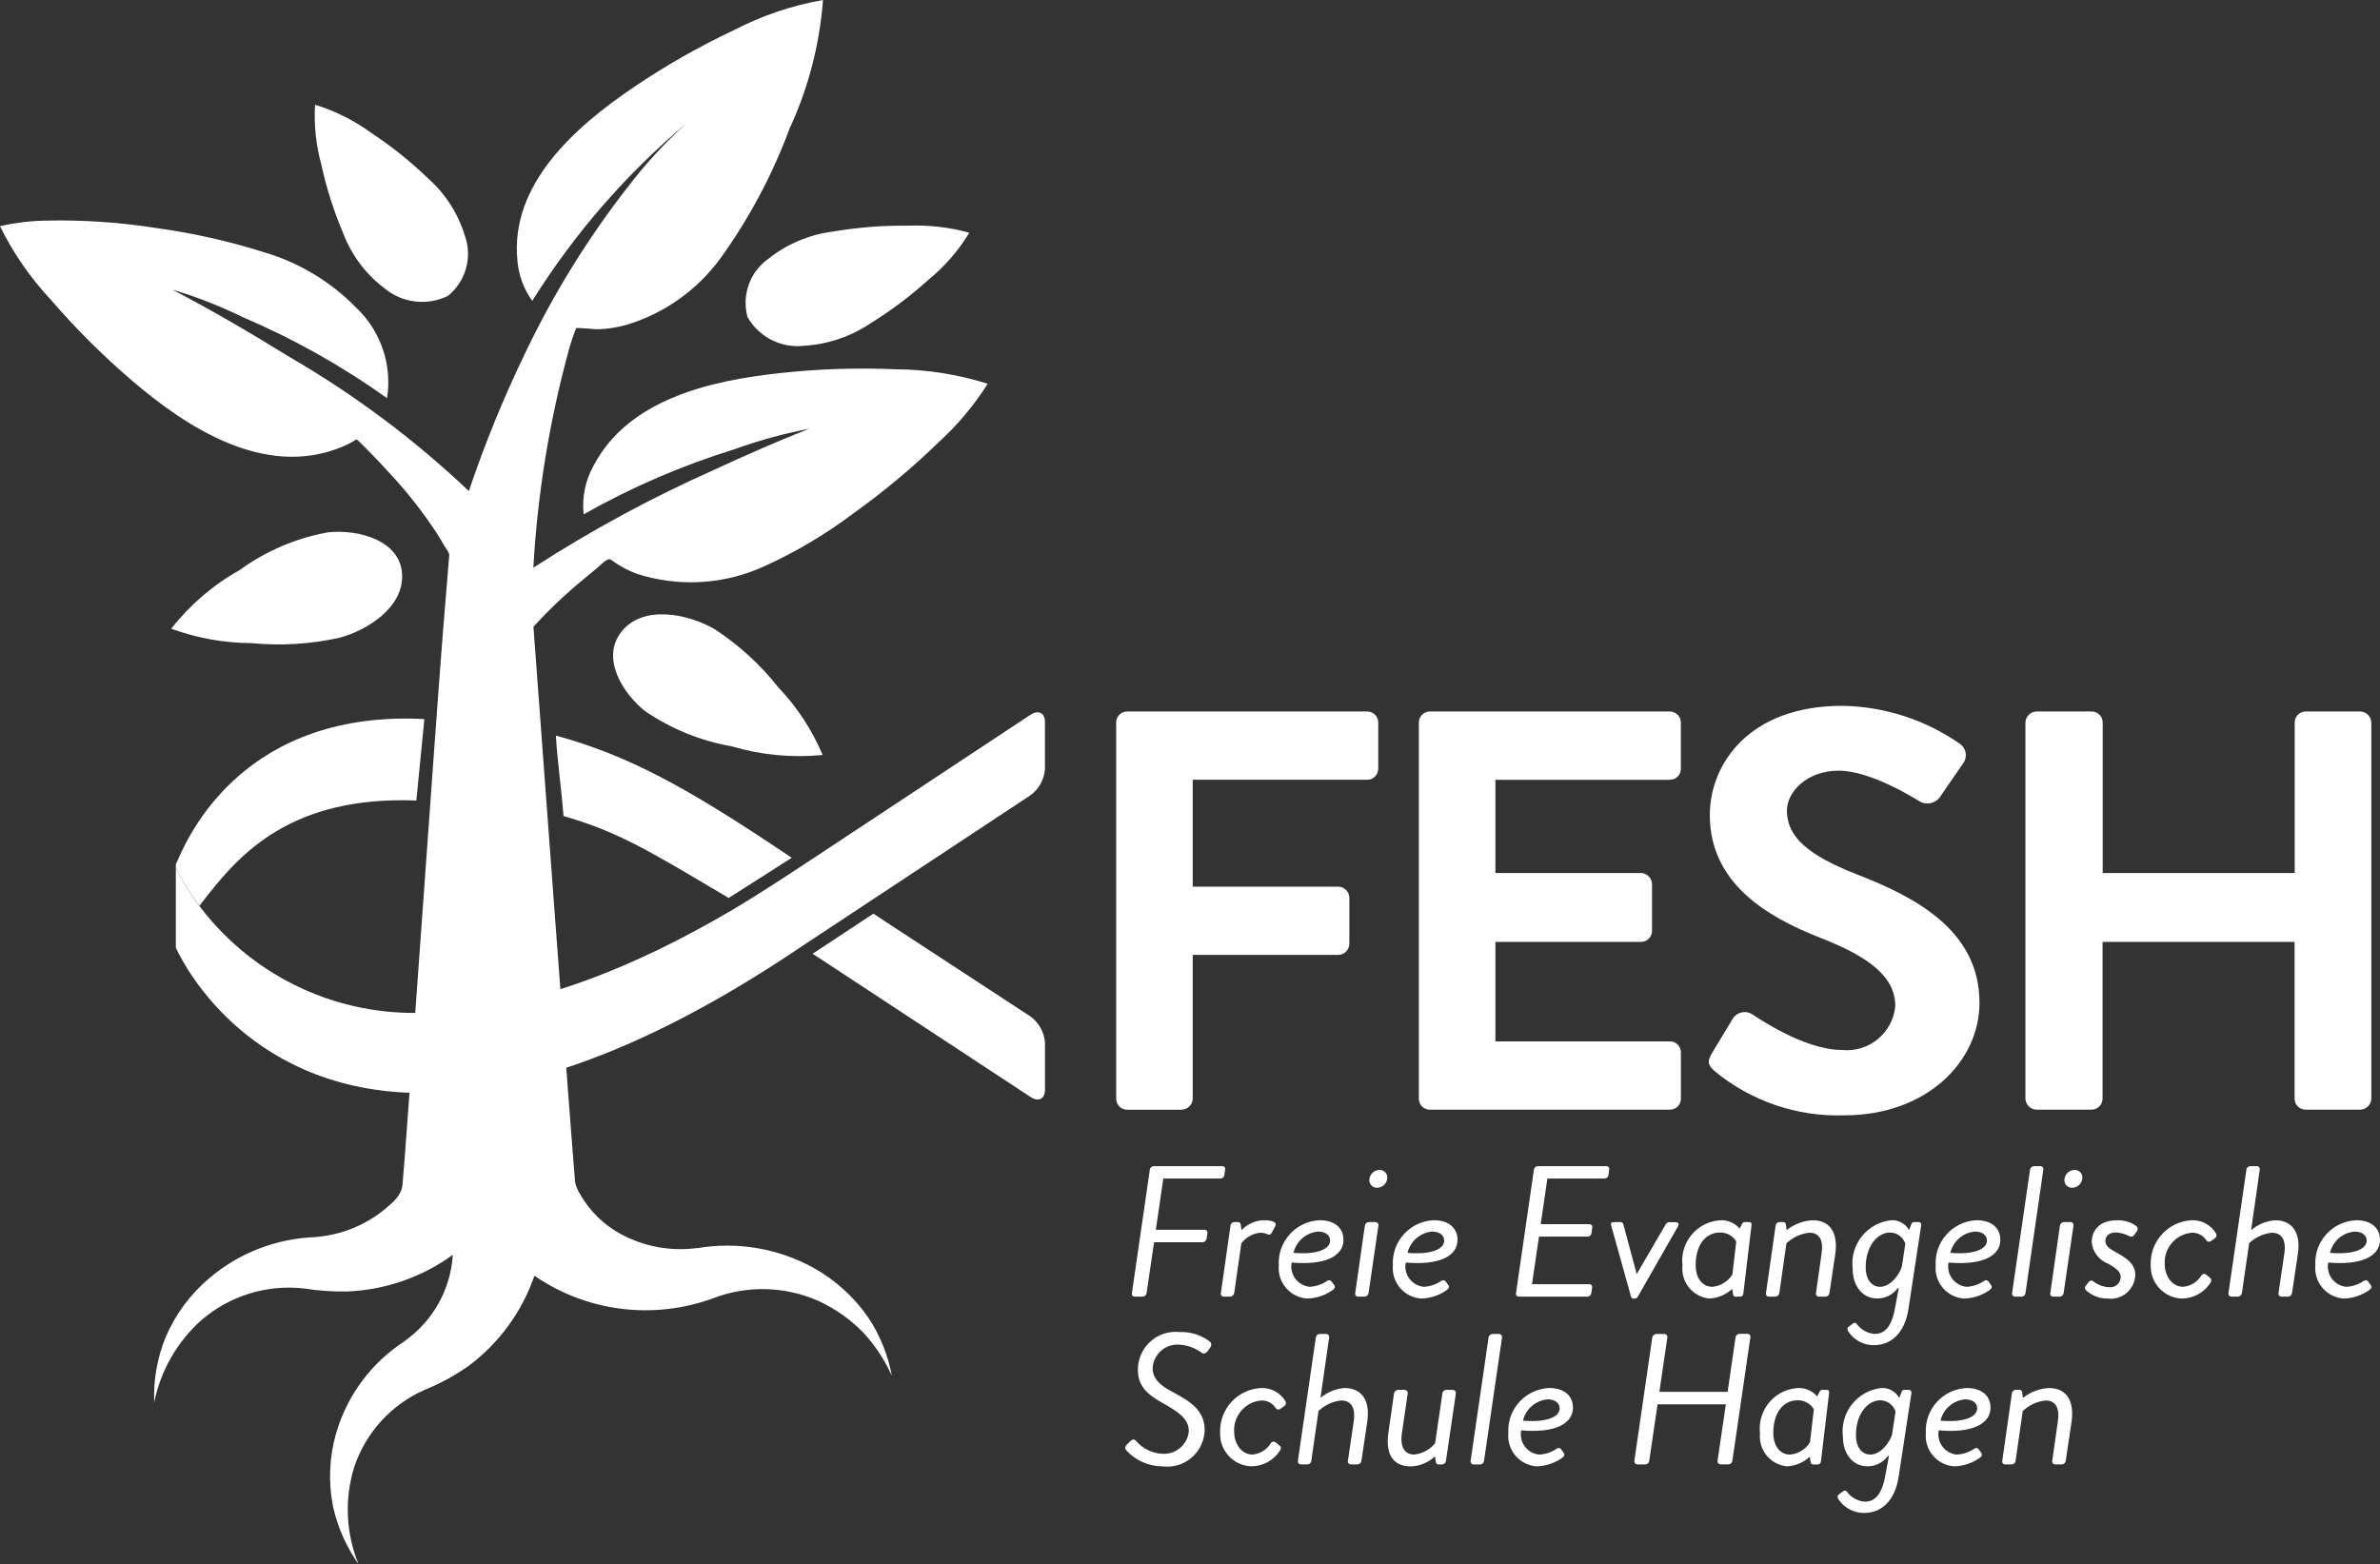
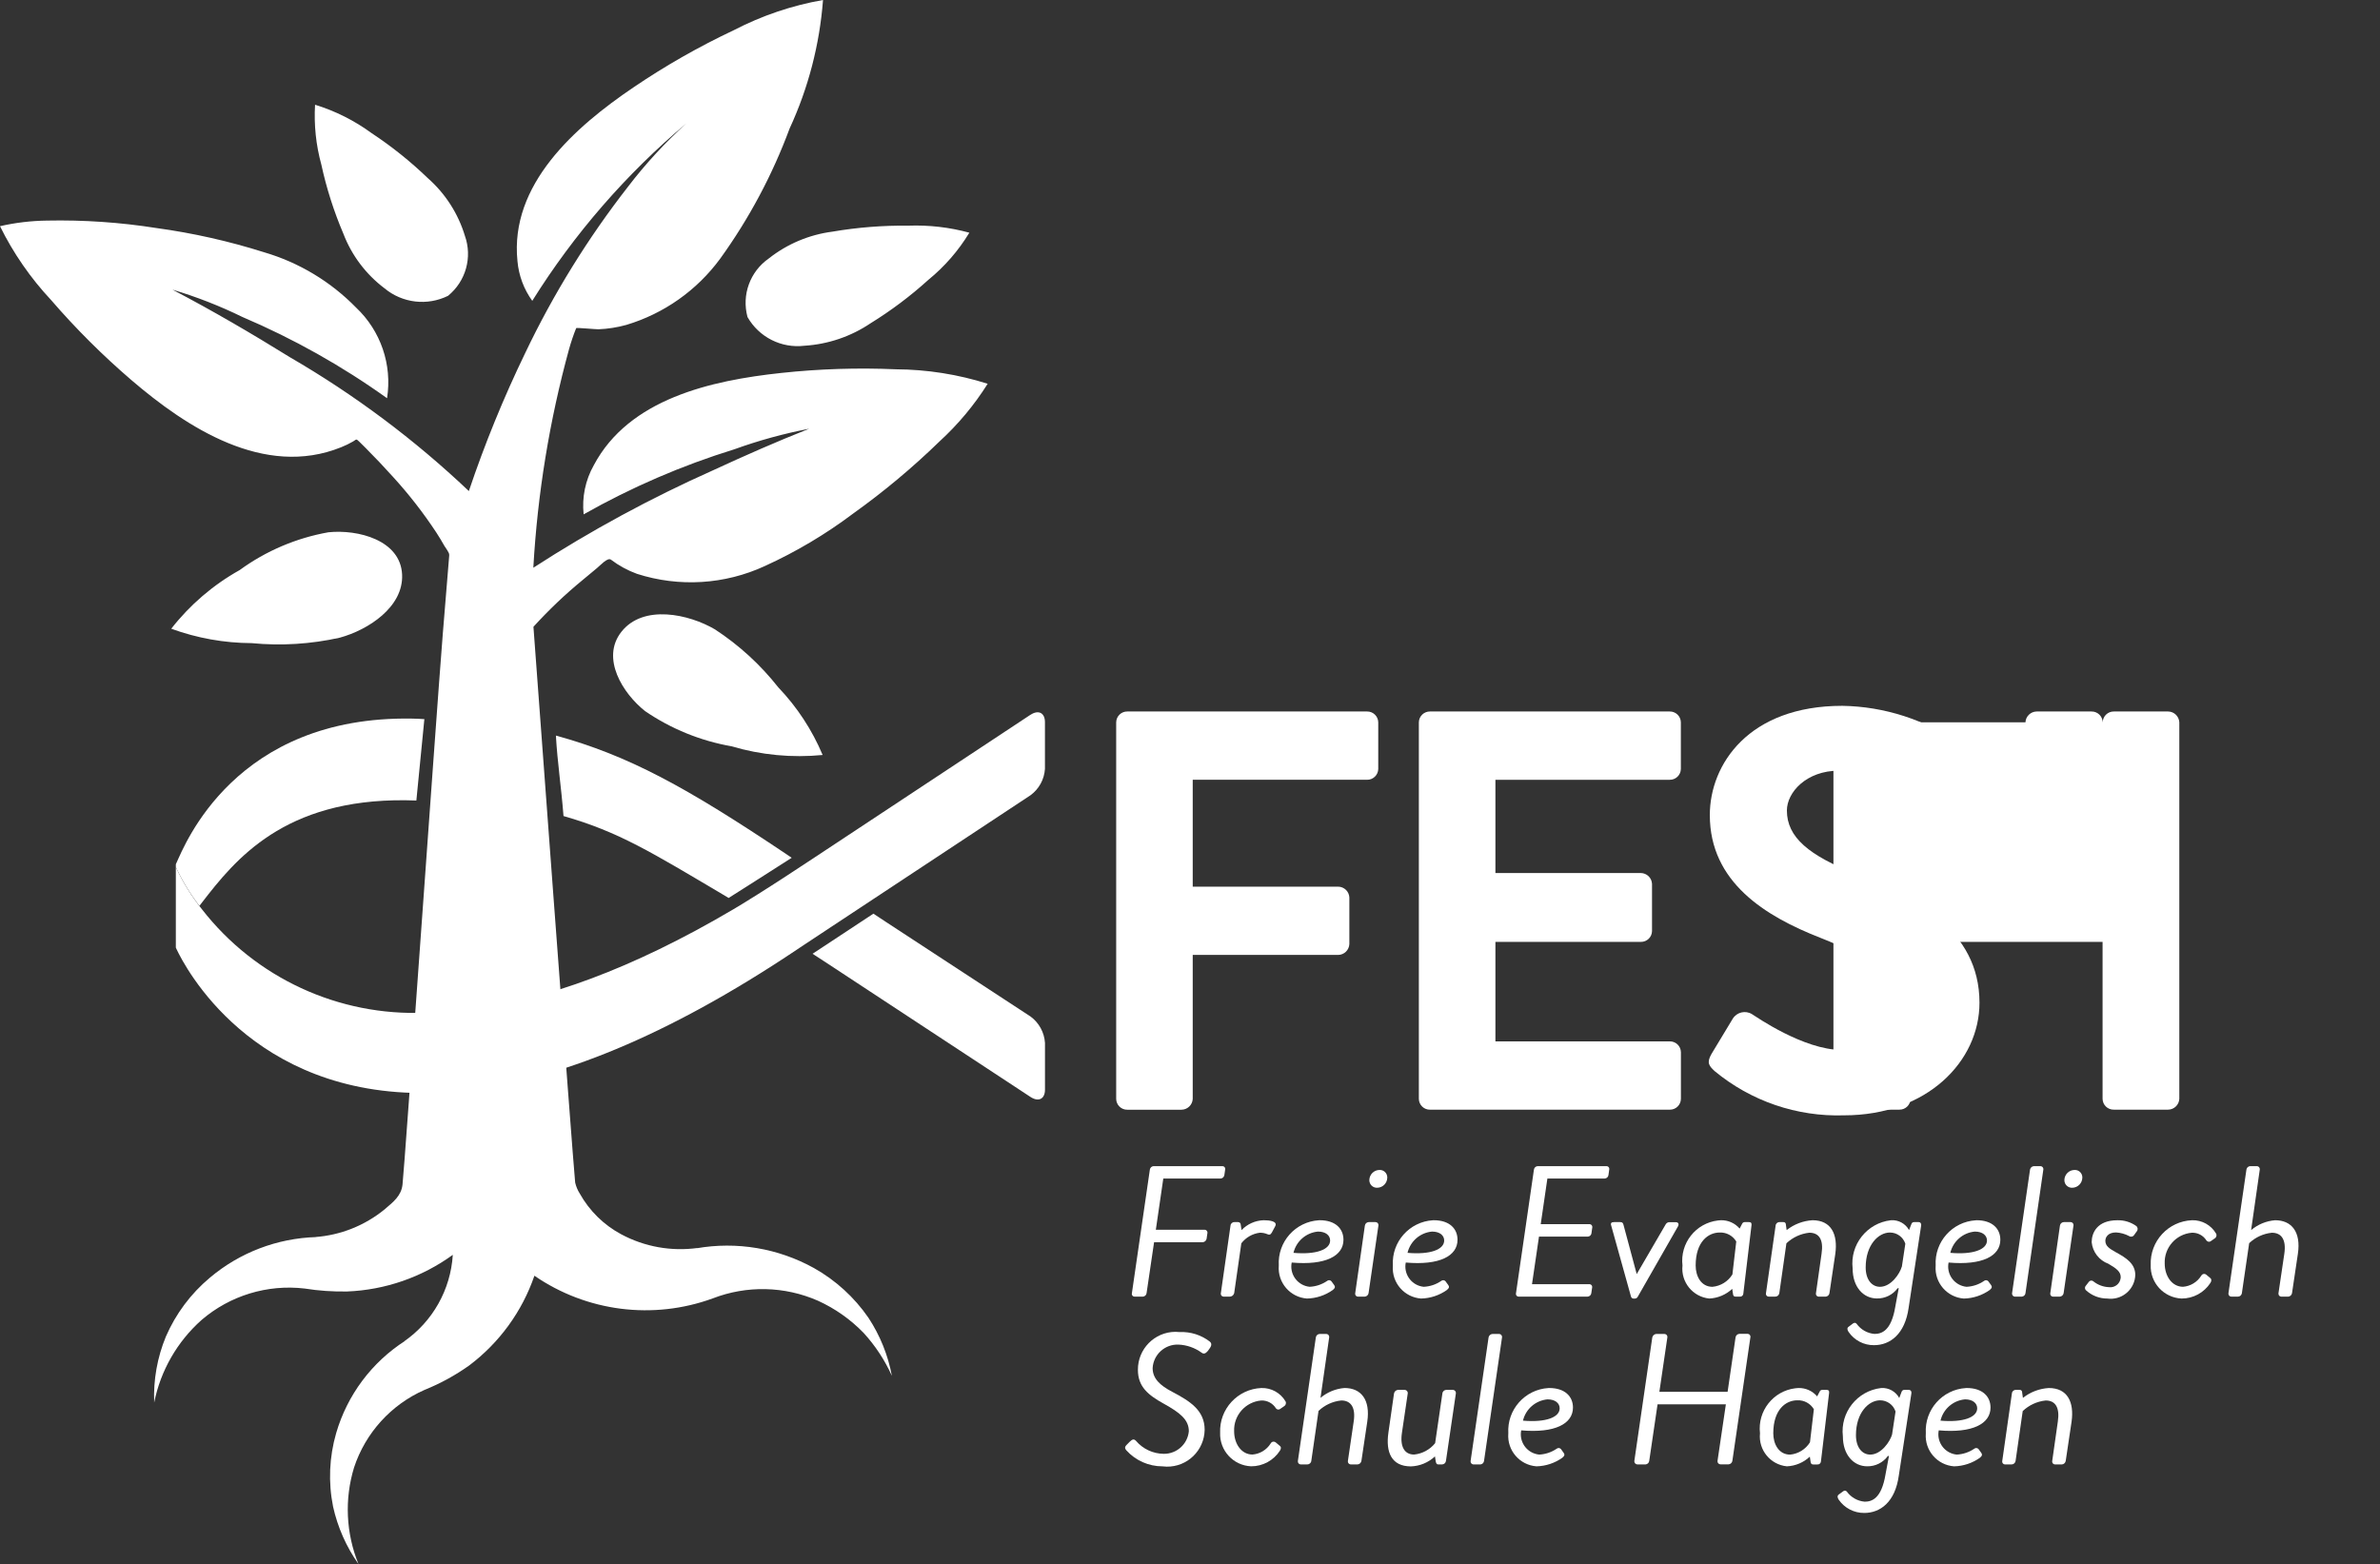
<svg xmlns="http://www.w3.org/2000/svg" id="Ebene_2" viewBox="0 0 1738 1142.27">
  <rect x="0" y="0" width="1738" height="1142.27" fill="#333333" stroke="none" />
  <defs>
    <style> .cls-1 { fill: #fff; } </style>
  </defs>
  <g id="Ebene_2-2" data-name="Ebene_2">
    <g id="Ebene_1-2">
      <g id="Gruppe_39">
        <g id="Gruppe_1">
          <path id="Pfad_1" class="cls-1" d="M815.1,527.53c.06-4.43,3.69-7.97,8.12-7.92h175.07c4.44-.07,8.11,3.47,8.18,7.91h0v34.07c-.09,4.43-3.75,7.96-8.18,7.89h-127.3v78.06h106.22c4.38.06,7.96,3.52,8.16,7.9v34.07c-.22,4.37-3.79,7.82-8.16,7.89h-106.22v105.16c-.22,4.37-3.8,7.82-8.18,7.89h-39.57c-4.42.08-8.07-3.44-8.15-7.86v-275.06h.01Z" />
        </g>
        <g id="Gruppe_2">
          <path id="Pfad_2" class="cls-1" d="M1036.12,527.53c.07-4.44,3.73-7.99,8.18-7.92h175.03c4.43-.05,8.06,3.49,8.12,7.92v34.07c-.07,4.43-3.72,7.96-8.15,7.89h-127.27v68.1h106.21c4.37.08,7.93,3.52,8.15,7.89v34.5c-.07,4.43-3.72,7.97-8.15,7.9h-106.21v72.66h127.3c4.44-.07,8.09,3.46,8.16,7.9v34.09c-.06,4.42-3.7,7.95-8.12,7.89h-175.06c-4.43.1-8.1-3.41-8.19-7.84v-275.05h0Z" />
        </g>
        <g id="Gruppe_3">
          <path id="Pfad_3" class="cls-1" d="M1249.82,769.7l15.54-25.75c2.99-4.79,9.29-6.26,14.08-3.27.18.11.35.23.52.35,2.16,1.24,37.04,25.76,64.96,25.76,19.49,2.08,36.98-12.02,39.06-31.51.02-.16.03-.32.05-.49,0-21.16-18.48-35.72-54.59-49.85-40.44-15.79-80.84-40.7-80.84-89.7,0-36.97,28.36-79.77,96.74-79.77,30.8.49,60.74,10.18,85.99,27.82,4.4,3.13,5.55,9.18,2.59,13.7l-16.34,23.72c-2.91,5.4-9.52,7.58-15.07,4.98-3.43-2.07-36.12-22.86-59.73-22.86s-37.89,15.79-37.89,29.09c0,19.51,15.9,32.8,50.78,46.52,41.65,16.18,89.85,40.28,89.85,93.87,0,42.78-38.25,82.23-98.88,82.23-34.43,1.13-68.09-10.39-94.61-32.38-3.86-3.73-6.01-5.83-2.21-12.46" />
        </g>
        <g id="Gruppe_4">
-           <path id="Pfad_4" class="cls-1" d="M1479.09,527.53c.21-4.38,3.79-7.84,8.18-7.92h40.02c4.45-.08,8.13,3.46,8.21,7.91h0v110.06h140.21v-110.05c.07-4.44,3.73-7.99,8.18-7.92h39.59c4.39.06,7.97,3.53,8.18,7.92v274.98c-.21,4.38-3.79,7.84-8.18,7.89h-39.67c-4.44.09-8.1-3.43-8.19-7.87v-114.67h-140.23v114.65c-.08,4.44-3.74,7.97-8.18,7.89h-39.95c-4.38-.06-7.96-3.51-8.18-7.89v-274.98h.01Z" />
+           <path id="Pfad_4" class="cls-1" d="M1479.09,527.53c.21-4.38,3.79-7.84,8.18-7.92h40.02c4.45-.08,8.13,3.46,8.21,7.91h0v110.06v-110.05c.07-4.44,3.73-7.99,8.18-7.92h39.59c4.39.06,7.97,3.53,8.18,7.92v274.98c-.21,4.38-3.79,7.84-8.18,7.89h-39.67c-4.44.09-8.1-3.43-8.19-7.87v-114.67h-140.23v114.65c-.08,4.44-3.74,7.97-8.18,7.89h-39.95c-4.38-.06-7.96-3.51-8.18-7.89v-274.98h.01Z" />
        </g>
        <g id="Gruppe_5">
          <path id="Pfad_5" class="cls-1" d="M839.69,854.16c.19-1.36,1.3-2.41,2.67-2.51h50.34c1.12,0,2.03.91,2.03,2.03,0,.16-.02.32-.06.48l-.57,3.94c-.16,1.44-1.35,2.55-2.8,2.6h-41.8l-5.45,37.39h35.67c1.16.03,2.08,1,2.04,2.16,0,.14-.02.28-.06.42l-.57,3.96c-.24,1.41-1.41,2.48-2.83,2.59h-35.53l-5.48,37.17c-.17,1.4-1.3,2.47-2.7,2.57h-6.03c-1.11.03-2.04-.85-2.06-1.97,0-.2.02-.41.08-.6l13.11-90.23h0Z" />
        </g>
        <g id="Gruppe_6">
          <path id="Pfad_6" class="cls-1" d="M898.58,895.08c.11-1.47,1.36-2.6,2.83-2.56h2.79c1.03.02,1.86.87,1.84,1.9v.02l.6,3.91c4.24-4.43,10.05-7.02,16.18-7.2,4.12,0,10.46.67,8.35,4.48l-2.4,4.5c-.99,1.78-1.97,1.78-3.26,1.21-1.74-.74-3.62-1.1-5.51-1.07-5.36.67-10.23,3.46-13.52,7.74l-5.21,36.37c-.35,1.44-1.6,2.48-3.08,2.57h-4.67c-1.15-.03-2.07-.98-2.04-2.13,0-.15.02-.29.06-.44l7.04-49.3h0Z" />
        </g>
        <g id="Gruppe_7">
          <path id="Pfad_7" class="cls-1" d="M963.73,891.15c11.41,0,17.34,6.12,17.34,14.28,0,11.84-13.14,18.8-37.8,16.62-1.62,8.04,3.59,15.87,11.63,17.49.5.1,1.01.18,1.51.22,4.53-.22,8.91-1.69,12.66-4.24.93-.83,2.36-.75,3.2.19.13.15.25.32.34.5l1.69,2.31c.73,1.1.85,2.04-.99,3.55-5.52,3.94-12.1,6.13-18.88,6.27-12.27-.89-21.49-11.56-20.6-23.83.01-.1.01-.19.02-.29-1.04-17.21,12.07-32.01,29.29-33.05.2,0,.4-.01.59-.02M971.33,905.97c0-3.65-3.1-6.53-8.85-6.53-8.69.79-15.9,7.04-17.92,15.53,16.62,1.46,26.77-2.42,26.77-9" />
        </g>
        <g id="Gruppe_8">
          <path id="Pfad_8" class="cls-1" d="M996.7,895.08c.18-1.43,1.38-2.52,2.82-2.56h5.07c1.18.06,2.1,1.07,2.04,2.25-.01.1-.02.2-.04.31l-7.19,49.31c-.22,1.41-1.39,2.48-2.82,2.57h-4.94c-1.15-.03-2.07-.98-2.04-2.13,0-.15.02-.29.06-.44l7.04-49.31ZM999.96,861.73c.12-4.05,3.42-7.27,7.46-7.3,3.01-.11,5.53,2.24,5.64,5.25.01.15,0,.31,0,.46-.1,4.05-3.4,7.28-7.45,7.3-3.04.08-5.57-2.32-5.65-5.36v-.22" />
        </g>
        <g id="Gruppe_9">
          <path id="Pfad_9" class="cls-1" d="M1047.02,891.15c11.41,0,17.34,6.12,17.34,14.28,0,11.84-13.14,18.8-37.8,16.62-1.61,8.05,3.61,15.89,11.66,17.5.49.1.99.17,1.48.22,4.54-.22,8.92-1.68,12.68-4.24.94-.83,2.38-.75,3.22.19.13.15.24.31.33.49l1.69,2.31c.72,1.1.83,2.04-.98,3.55-5.53,3.94-12.12,6.12-18.91,6.27-12.27-.89-21.49-11.56-20.6-23.83.01-.1.01-.19.02-.29-1.05-17.21,12.05-32,29.26-33.05.21,0,.41-.01.61-.02M1054.62,905.97c0-3.65-3.1-6.53-8.87-6.53-8.68.79-15.89,7.04-17.91,15.53,16.63,1.46,26.78-2.42,26.78-9" />
        </g>
        <g id="Gruppe_10">
          <path id="Pfad_10" class="cls-1" d="M1120.16,854.16c.19-1.36,1.3-2.41,2.67-2.51h50.36c1.11.01,2.01.91,2,2.03,0,.16-.02.33-.06.49l-.54,3.94c-.16,1.44-1.35,2.55-2.8,2.6h-41.81l-4.86,33.3h35.65c1.14.02,2.04.96,2.03,2.09,0,.17-.03.33-.07.49l-.54,3.94c-.11,1.41-1.26,2.52-2.67,2.59h-35.67l-5.1,34.73h41.9c1.13-.01,2.05.9,2.06,2.03,0,.19-.02.39-.08.57l-.57,3.94c-.17,1.44-1.38,2.54-2.83,2.57h-50.21c-1.11.01-2.02-.88-2.03-2,0-.19.02-.39.08-.57l13.09-90.23h0Z" />
        </g>
        <g id="Gruppe_11">
          <path id="Pfad_11" class="cls-1" d="M1176.54,894.87c-.55-1.68.29-2.35,2.13-2.35h4.64c1.46,0,1.97.8,2.26,2.03l9.61,35.8h.12l21.15-36.32c.62-1,1.75-1.56,2.92-1.46h4.24c1.99,0,2.69,1.34,1.71,3.13l-29.31,51.28c-.41.88-1.31,1.42-2.28,1.39h-.67c-.91.07-1.75-.51-2-1.39l-14.52-52.11h0Z" />
        </g>
        <g id="Gruppe_12">
          <path id="Pfad_12" class="cls-1" d="M1273.04,944.95c-.16,1.26-1.31,2.16-2.58,2h-3.13c-1.24,0-1.68-.8-1.81-2l-.56-3.68c-4.57,4.27-10.5,6.78-16.75,7.07-12.04-1.22-20.8-11.97-19.58-24.01,0-.03.01-.07.01-.1-1.94-16.23,9.63-30.96,25.86-32.9.73-.09,1.45-.15,2.18-.18,5.25-.12,10.28,2.12,13.7,6.1l1.83-3.55c.33-.74,1.08-1.21,1.9-1.18h3.1c1.53,0,1.97.67,1.84,2.16l-6.01,50.27h0ZM1267.91,906.69c-2.52-4.25-7.18-6.77-12.12-6.56-8.32,0-17.53,6.67-17.53,24.11,0,7.77,3.94,15.54,12.27,15.54,6-.56,11.39-3.9,14.56-9.03l2.82-24.06h0Z" />
        </g>
        <g id="Gruppe_13">
          <path id="Pfad_13" class="cls-1" d="M1296.65,895.08c.11-1.47,1.36-2.6,2.83-2.56h2.79c.89-.12,1.7.5,1.83,1.39.01.08.02.16.01.23l.58,4.21c5.42-4.27,12.01-6.78,18.9-7.2,13.73,0,18.59,10.35,16.65,24.51l-4.28,28.73c-.2,1.41-1.37,2.48-2.79,2.57h-5.08c-1.15-.02-2.05-.97-2.03-2.12,0-.15.02-.31.06-.46l4.07-28.73c1.58-10.35-1.8-15.38-8.94-15.38-6.27.68-12.15,3.4-16.72,7.74l-5.18,36.37c-.21,1.46-1.45,2.55-2.92,2.57h-4.86c-1.14-.02-2.04-.96-2.02-2.1,0-.16.02-.32.06-.47l7.04-49.3h0Z" />
        </g>
        <g id="Gruppe_14">
          <path id="Pfad_14" class="cls-1" d="M1380.95,891.15c5.41-.35,10.53,2.46,13.14,7.2l1.8-4.63c.32-.79,1.12-1.27,1.97-1.2h3.37c1.14,0,1.97,1.08,1.69,2.57l-9.14,60.04c-2.69,19.26-13.55,27.27-25.24,27.27-7.43.1-14.42-3.54-18.61-9.68-.49-.63-.79-1.38-.85-2.18-.03-.51.17-1.01.55-1.34l3.08-2.32c.47-.44,1.07-.73,1.71-.83.59.04,1.13.35,1.46.83,3.05,4.21,7.78,6.87,12.95,7.3,5.1,0,12.3-2.03,15.23-19.99l2.48-13.38h-.79c-3.53,4.79-9.15,7.58-15.1,7.48-9.87,0-17.76-8.32-17.76-21.91-2.02-17.43,10.47-33.19,27.9-35.21.08-.01.12-.02.16-.02M1388.84,925.08l2.53-16.77c-1.58-4.87-6.12-8.18-11.25-8.18-8.34,0-17.7,8.97-17.7,25.49,0,9.1,4.64,14.15,10.43,14.15,8.21,0,14.6-9.81,15.93-14.69" />
        </g>
        <g id="Gruppe_15">
          <path id="Pfad_15" class="cls-1" d="M1443.41,891.15c11.41,0,17.34,6.12,17.34,14.28,0,11.84-13.14,18.8-37.8,16.62-1.63,8.03,3.57,15.86,11.6,17.49.51.1,1.03.18,1.54.23,4.54-.22,8.93-1.68,12.69-4.24.93-.83,2.35-.75,3.18.18.14.15.25.33.34.51l1.71,2.31c.7,1.1.83,2.04-.99,3.55-5.53,3.94-12.11,6.12-18.9,6.27-12.28-.89-21.51-11.57-20.61-23.84.01-.09.01-.18.02-.27-1.03-17.22,12.09-32.02,29.32-33.05.18-.02.37-.03.56-.04M1451,905.97c0-3.65-3.1-6.53-8.87-6.53-8.69.79-15.89,7.04-17.91,15.53,16.64,1.46,26.78-2.42,26.78-9" />
        </g>
        <g id="Gruppe_16">
          <path id="Pfad_16" class="cls-1" d="M1482.44,854.16c.26-1.38,1.41-2.41,2.8-2.51h4.95c1.19.1,2.08,1.14,1.98,2.33-.01.06-.01.12-.02.18l-13.04,90.23c-.16,1.39-1.29,2.47-2.69,2.57h-5.14c-1.2-.11-2.09-1.18-1.98-2.38.01-.06.01-.13.03-.19l13.11-90.23Z" />
        </g>
        <g id="Gruppe_17">
          <path id="Pfad_17" class="cls-1" d="M1504.28,895.08c.18-1.44,1.39-2.52,2.83-2.56h5.08c1.19.08,2.09,1.12,2,2.31-.01.08-.02.17-.03.25l-7.19,49.31c-.23,1.4-1.39,2.47-2.8,2.57h-4.95c-1.15-.03-2.07-.98-2.04-2.13,0-.15.02-.29.06-.44l7.04-49.31ZM1507.52,861.73c.12-4.05,3.42-7.28,7.48-7.3,2.99-.12,5.51,2.21,5.63,5.2.01.17.01.34,0,.51-.1,4.05-3.4,7.28-7.45,7.3-3.04.08-5.57-2.32-5.65-5.36v-.22" />
        </g>
        <g id="Gruppe_18">
          <path id="Pfad_18" class="cls-1" d="M1522.91,939.35l2.4-3.11c.68-1.04,2.07-1.34,3.11-.66.12.08.23.17.34.27,3.22,2.55,7.17,4.02,11.28,4.19,4.15.57,7.97-2.32,8.55-6.47.04-.28.06-.55.07-.83,0-3.94-2.92-6.25-9.03-9.8-6.73-2.47-11.46-8.57-12.18-15.7,0-6.82,3.94-16.07,18.77-16.07,4.94-.13,9.78,1.35,13.8,4.22,1.15.95,1.33,2.63.42,3.81l-1.97,2.73c-.74,1.22-2.33,1.62-3.55.88-.04-.02-.08-.05-.12-.08-2.97-1.57-6.24-2.47-9.6-2.66-5.84,0-7.77,3.53-7.77,6.12,0,3.96,3.26,5.84,7.61,8.3,7.49,4.1,14.25,8.31,14.25,16.62-.31,9.92-8.6,17.7-18.52,17.4-.6-.02-1.2-.07-1.8-.15-5.85.03-11.5-2.17-15.79-6.15-.72-.78-.84-1.96-.27-2.86" />
        </g>
        <g id="Gruppe_19">
          <path id="Pfad_19" class="cls-1" d="M1600.71,891.15c7.22-.22,13.99,3.54,17.61,9.79.66,1.29.16,2.88-1.12,3.55l-2.51,1.77c-.93.87-2.39.82-3.26-.12-.11-.12-.21-.24-.29-.38-2.31-3.57-6.33-5.65-10.57-5.48-11.54,1-20.25,10.89-19.79,22.46,0,9.26,5.36,17.01,13.39,17.01,5.45-.43,10.36-3.42,13.26-8.05.56-1.18,1.96-1.69,3.15-1.14.19.09.36.2.52.33l2.92,2.45c1.12.93.98,2.18.15,3.55-4.61,7.15-12.54,11.46-21.05,11.44-12.99-.56-23.08-11.52-22.56-24.51-.68-17.33,12.81-31.95,30.15-32.67" />
        </g>
        <g id="Gruppe_20">
          <path id="Pfad_20" class="cls-1" d="M1640.46,854.16c.19-1.37,1.31-2.41,2.69-2.51h5.07c1.19.09,2.08,1.13,2,2.32,0,.07-.01.13-.02.2l-6.32,44.19c4.95-4.17,11.08-6.69,17.53-7.2,12.09,0,18.99,8.57,16.62,24.51l-4.28,28.73c-.23,1.41-1.4,2.47-2.82,2.57h-5.07c-1.2-.08-2.1-1.12-2.02-2.32.01-.08.02-.17.03-.25l4.25-28.73c1.55-10.38-2.12-15.38-9.07-15.38-6.22.63-12.06,3.31-16.59,7.62l-5.32,36.48c-.18,1.48-1.44,2.58-2.92,2.57h-4.88c-1.2-.08-2.11-1.11-2.03-2.31.01-.09.02-.17.03-.26l13.12-90.23h0Z" />
        </g>
        <g id="Gruppe_21">
-           <path id="Pfad_21" class="cls-1" d="M1720.66,891.15c11.41,0,17.34,6.12,17.34,14.28,0,11.84-13.14,18.8-37.8,16.62-1.62,8.04,3.59,15.87,11.63,17.49.5.1,1.01.18,1.51.22,4.54-.22,8.93-1.69,12.69-4.24.93-.83,2.35-.75,3.18.18.14.15.25.33.34.51l1.71,2.31c.7,1.1.83,2.04-.99,3.55-5.53,3.94-12.12,6.13-18.91,6.27-12.28-.89-21.51-11.57-20.61-23.84.01-.09.01-.18.02-.27-1.04-17.21,12.07-32.01,29.29-33.05.2-.01.4-.02.6-.03M1728.27,905.97c0-3.65-3.11-6.53-8.87-6.53-8.7.78-15.92,7.03-17.94,15.53,16.66,1.46,26.81-2.42,26.81-9" />
-         </g>
+           </g>
        <g id="Gruppe_22">
          <path id="Pfad_22" class="cls-1" d="M822.72,1055.21l2.29-2.31c1.71-1.64,2.92-2.29,4.51-.67,5.06,5.98,12.48,9.45,20.32,9.52,9.46.1,17.42-7.06,18.31-16.47,0-8.57-6.6-13.63-18.31-20.14-11.28-6.27-18.88-12.28-18.88-24.73-.11-15.22,12.14-27.65,27.36-27.75,1.08-.01,2.15.05,3.22.17,7.89-.34,15.65,2.12,21.91,6.95.7.55,1.97,2.04.13,4.66l-1.53,2.15c-1.55,1.81-2.92,2.6-4.66,1.23-4.9-3.54-10.73-5.57-16.77-5.84-9.93-.4-18.35,7.24-18.91,17.16,0,7.62,5.37,12.65,14.23,17.28,13.52,7.1,23.75,13.77,23.75,27.82-.25,15.09-12.68,27.12-27.77,26.88-1.02-.02-2.05-.09-3.06-.22-10.05,0-19.64-4.27-26.38-11.73-.84-1.1-1.54-2.18.24-3.96" />
        </g>
        <g id="Gruppe_23">
          <path id="Pfad_23" class="cls-1" d="M921.16,1013.69c7.23-.2,13.99,3.56,17.63,9.81.63,1.29.12,2.85-1.14,3.53l-2.53,1.75c-.88.87-2.29.86-3.16-.02-.14-.14-.26-.3-.36-.48-2.32-3.56-6.33-5.64-10.57-5.48-11.54.99-20.27,10.89-19.8,22.46,0,9.23,5.37,17.01,13.38,17.01,5.45-.43,10.38-3.42,13.28-8.06.56-1.19,1.98-1.7,3.17-1.14.2.09.39.22.56.36l2.92,2.45c1.17.93,1.01,2.16.16,3.53-4.6,7.16-12.54,11.47-21.05,11.45-13.02-.54-23.15-11.51-22.64-24.54-.68-17.3,12.81-31.91,30.15-32.63" />
        </g>
        <g id="Gruppe_24">
          <path id="Pfad_24" class="cls-1" d="M960.9,976.71c.2-1.36,1.32-2.4,2.69-2.5h5.05c1.19.08,2.09,1.11,2.01,2.3,0,.06-.01.13-.02.19l-6.34,44.19c4.95-4.17,11.08-6.69,17.53-7.21,12.14,0,18.99,8.57,16.64,24.52l-4.28,28.7c-.23,1.41-1.39,2.49-2.82,2.6h-5.08c-1.21-.1-2.1-1.16-2-2.36.01-.08.02-.16.03-.24l4.22-28.7c1.58-10.38-2.09-15.41-9.04-15.41-6.24.62-12.09,3.31-16.64,7.64l-5.27,36.47c-.16,1.49-1.43,2.61-2.92,2.6h-4.88c-1.21-.09-2.11-1.14-2.02-2.35.01-.08.02-.17.03-.25l13.11-90.19h0Z" />
        </g>
        <g id="Gruppe_25">
          <path id="Pfad_25" class="cls-1" d="M1013.89,1046.24l4.1-28.6c.27-1.39,1.41-2.43,2.82-2.59h5.07c1.26.07,2.22,1.14,2.15,2.4,0,.06-.01.12-.02.19l-4.24,28.71c-1.56,10.35,1.97,15.93,8.88,15.93,6.03-.61,11.56-3.6,15.36-8.31l5.3-36.34c.17-1.48,1.43-2.59,2.92-2.59h4.79c1.25.06,2.21,1.12,2.15,2.37,0,.07-.01.14-.02.22l-7.24,49.26c-.15,1.45-1.36,2.57-2.82,2.61h-2.82c-1.27,0-1.55-.96-1.84-2.32l-.56-3.55c-4.79,4.5-11.07,7.1-17.64,7.3-14.06-.05-18.43-10.26-16.34-24.69" />
        </g>
        <g id="Gruppe_26">
          <path id="Pfad_26" class="cls-1" d="M1087.04,976.71c.27-1.39,1.44-2.42,2.85-2.5h4.92c1.19.05,2.12,1.06,2.07,2.25,0,.08-.01.17-.02.25l-13.14,90.2c-.15,1.39-1.26,2.48-2.66,2.6h-5.13c-1.21-.09-2.12-1.15-2.03-2.37.01-.08.02-.16.03-.23l13.11-90.2h0Z" />
        </g>
        <g id="Gruppe_27">
          <path id="Pfad_27" class="cls-1" d="M1131.34,1013.69c11.41,0,17.32,6.12,17.32,14.28,0,11.84-13.14,18.81-37.8,16.64-1.6,8.05,3.63,15.88,11.68,17.48.48.1.97.17,1.47.22,4.53-.23,8.92-1.69,12.68-4.24.95-.83,2.39-.73,3.22.21.12.14.22.28.3.44l1.69,2.35c.73,1.07.85,2.03-.99,3.53-5.53,3.94-12.11,6.13-18.9,6.28-12.27-.92-21.48-11.61-20.57-23.88.01-.08.01-.15.02-.23-1.05-17.21,12.06-32.02,29.27-33.06.2,0,.4-.02.61-.02M1138.95,1028.51c0-3.65-3.11-6.54-8.89-6.54-8.69.81-15.89,7.06-17.91,15.55,16.66,1.46,26.8-2.45,26.8-9.01" />
        </g>
        <g id="Gruppe_28">
          <path id="Pfad_28" class="cls-1" d="M1206.6,976.71c.3-1.35,1.44-2.36,2.82-2.5h6.08c1.19.02,2.15,1,2.13,2.19,0,.1-.01.2-.03.3l-5.84,39.77h49.83l5.8-39.77c.22-1.41,1.38-2.48,2.8-2.57h6.1c1.14.05,2.03,1.01,1.99,2.16-.01.14-.03.28-.06.41l-13.14,90.14c-.19,1.39-1.32,2.47-2.72,2.6h-5.99c-1.23-.03-2.19-1.05-2.16-2.27,0-.11.01-.22.03-.33l6.08-41.23h-49.88l-6.08,41.29c-.15,1.4-1.28,2.49-2.69,2.6h-6.06c-1.26-.08-2.22-1.18-2.13-2.44,0-.05.01-.11.02-.16l13.1-90.19h0Z" />
        </g>
        <g id="Gruppe_29">
          <path id="Pfad_29" class="cls-1" d="M1329.72,1067.48c-.16,1.26-1.29,2.17-2.56,2.04h-3.14c-1.27-.01-1.71-.83-1.85-2.04l-.54-3.67c-4.55,4.28-10.49,6.79-16.74,7.07-12.04-1.18-20.84-11.9-19.66-23.94.01-.06.01-.11.02-.17-1.94-16.23,9.63-30.96,25.86-32.9.73-.09,1.46-.15,2.2-.18,5.25-.13,10.27,2.12,13.67,6.12l1.85-3.53c.33-.8,1.13-1.29,1.99-1.23h3.08c1.46,0,1.97.67,1.81,2.18l-5.99,50.25h0ZM1324.58,1029.2c-2.52-4.25-7.17-6.77-12.11-6.54-8.34,0-17.53,6.69-17.53,24.13,0,7.74,3.97,15.54,12.3,15.54,5.98-.57,11.34-3.9,14.5-9l2.84-24.13Z" />
        </g>
        <g id="Gruppe_30">
          <path id="Pfad_30" class="cls-1" d="M1373.79,1013.69c5.43-.33,10.55,2.52,13.14,7.3l1.78-4.7c.32-.81,1.14-1.31,2-1.23h3.39c1.11,0,1.96,1.08,1.69,2.59l-9.19,60.04c-2.67,19.34-13.54,27.24-25.24,27.24-7.43.06-14.4-3.56-18.62-9.67-.48-.63-.76-1.39-.83-2.18-.03-.52.17-1.02.55-1.37l3.11-2.31c.47-.43,1.05-.7,1.68-.8.58.03,1.12.33,1.46.8,3.07,4.2,7.8,6.86,12.98,7.3,5.07,0,12.27-2.04,15.22-19.99l2.5-13.36h-.8c-3.5,4.81-9.13,7.62-15.09,7.51-9.86,0-17.76-8.31-17.76-21.91-2.03-17.43,10.46-33.21,27.89-35.24.06-.02.1-.02.14-.02M1381.69,1047.6l2.53-16.75c-1.58-4.89-6.14-8.19-11.28-8.18-8.32,0-17.63,8.98-17.63,25.46,0,9.14,4.67,14.18,10.43,14.18,8.19,0,14.6-9.8,15.96-14.71" />
        </g>
        <g id="Gruppe_31">
          <path id="Pfad_31" class="cls-1" d="M1436.24,1013.69c11.39,0,17.34,6.12,17.34,14.28,0,11.84-13.14,18.81-37.8,16.64-1.61,8.04,3.6,15.87,11.65,17.48.49.1.99.17,1.5.22,4.54-.23,8.94-1.69,12.71-4.24.94-.83,2.37-.73,3.19.2.12.14.23.29.31.45l1.71,2.35c.7,1.07.83,2.03-.99,3.53-5.52,3.94-12.1,6.13-18.88,6.28-12.29-.89-21.54-11.57-20.66-23.86.01-.08.01-.17.02-.25-1.04-17.22,12.08-32.03,29.3-33.06.19,0,.39-.02.6-.02M1443.85,1028.51c0-3.65-3.13-6.54-8.91-6.54-8.69.8-15.89,7.06-17.89,15.55,16.63,1.46,26.8-2.45,26.8-9.01" />
        </g>
        <g id="Gruppe_32">
          <path id="Pfad_32" class="cls-1" d="M1469.2,1017.63c.1-1.47,1.34-2.61,2.82-2.57h2.8c.89-.11,1.7.52,1.81,1.4.01.08.01.15.01.23l.6,4.21c5.41-4.28,12-6.79,18.88-7.21,13.74,0,18.62,10.33,16.66,24.52l-4.28,28.7c-.22,1.41-1.38,2.49-2.8,2.6h-5.05c-1.18-.04-2.1-1.03-2.05-2.21,0-.13.02-.26.05-.39l4.09-28.7c1.55-10.35-1.83-15.41-8.85-15.41-6.3.65-12.21,3.37-16.8,7.74l-5.2,36.37c-.2,1.47-1.44,2.57-2.92,2.6h-4.84c-1.16-.04-2.07-1.01-2.03-2.17,0-.14.02-.29.06-.43l7.04-49.28h0Z" />
        </g>
        <g id="Gruppe_33">
          <path id="Pfad_33" class="cls-1" d="M248.13,465.7c20.77-5.67,46.5-22.33,45.51-45.98-1.07-25.37-32.42-33.21-53.8-30.99-23.42,4.15-45.58,13.58-64.8,27.59-19.35,10.81-36.35,25.38-49.99,42.85,18.82,6.87,38.68,10.43,58.71,10.52,21.53,2.08,43.26.73,64.37-3.99,30.55-8.34-30.67,8.37,0,0M327.26,215.96c12.93-10.55,17.82-28.1,12.21-43.82-4.93-16.23-14.28-30.77-27-41.99-12.69-12.23-26.47-23.26-41.17-32.96-12.49-9.15-26.43-16.15-41.23-20.7-.87,14.73.68,29.5,4.59,43.73,3.76,17.29,9.15,34.19,16.09,50.46,6.07,15.85,16.49,29.66,30.04,39.87,13.04,10.86,31.26,13,46.46,5.45,18.34-11.93-18.34,11.92,0,0M545.84,231.48c8.36,14.75,24.77,23.04,41.61,21.02,17.26-1.07,33.93-6.74,48.27-16.4,15.01-9.26,29.14-19.88,42.21-31.72,11.88-9.68,22.01-21.33,29.94-34.44-14.51-3.96-29.53-5.69-44.56-5.13-18.59-.22-37.17,1.25-55.5,4.38-16.96,2.21-33.01,8.99-46.43,19.6-13.65,9.51-19.87,26.56-15.54,42.62,8.11,19.91-8.12-19.85,0,0M522.16,459.69c-19.09-11.26-52.43-18.56-68.4,1.74-15.17,19.29,1.07,45.03,17.32,57.91,18.98,12.97,40.51,21.73,63.15,25.69,21.55,6.4,44.13,8.55,66.5,6.34-7.69-18.3-18.67-35.05-32.39-49.39-13-16.51-28.59-30.79-46.18-42.29-27.12-16.07,27.13,16.06,0,0M389.54,457.76c11.17-12.29,23.22-23.75,36.06-34.28,3.44-2.92,6.91-5.8,10.41-8.65,2.28-1.85,7.73-7.96,10.14-6.09,5.78,4.37,12.18,7.86,18.99,10.34,30.77,9.89,64.14,7.85,93.47-5.73,22.74-10.36,44.29-23.16,64.26-38.18,22.36-15.97,43.47-33.6,63.17-52.75,13.57-12.41,25.42-26.59,35.21-42.15-21.66-6.87-44.24-10.44-66.96-10.57-27.97-1.22-55.99-.33-83.82,2.67-51.37,5.51-111.1,18.88-136.85,67.39-6.15,10.9-8.74,23.44-7.42,35.88,34.89-19.77,71.81-35.7,110.12-47.54,17.77-6.42,36.02-11.43,54.58-15-23.67,9.35-47,19.64-70.1,30.32-45.56,20.31-89.47,44.11-131.34,71.21,3.06-54,11.8-107.53,26.1-159.69,1.45-5.19,3.18-10.3,5.2-15.31.18-.45,14.43.91,16.31.85,6.88-.29,13.7-1.36,20.33-3.2,27.48-8.25,51.53-25.23,68.51-48.36,21.12-29.26,38.17-61.24,50.71-95.08,13.67-29.57,21.93-61.35,24.39-93.84-22.68,3.98-44.61,11.4-65.05,22-25.45,11.98-49.93,25.93-73.22,41.71-42.92,29.03-90.62,71.08-84.86,126.99.92,10.47,4.65,20.49,10.81,29.01,30.52-48.81,68.5-92.55,112.55-129.62-15.55,14.03-29.78,29.46-42.5,46.09-29.39,37.67-54.59,78.43-75.17,121.56-15.83,32.73-29.59,66.43-41.19,100.89-39.61-37.55-83.46-70.35-130.67-97.74-27.88-17.29-56.33-33.91-85.45-49.18l-.38-.19c17.56,5.23,34.66,11.9,51.12,19.97,37.28,15.86,72.71,35.76,105.65,59.34,3.86-24.45-4.61-49.23-22.62-66.2-18.59-19.04-41.77-32.96-67.3-40.44-25.61-8.09-51.85-14-78.46-17.64-26.45-4.18-53.22-6-79.99-5.45-11.54.15-23.03,1.52-34.28,4.09,9.71,19.7,22.28,37.87,37.29,53.91,18.05,20.9,37.64,40.43,58.6,58.42,40.3,34.56,97.01,71.78,153.18,49.13,3.02-1.2,5.95-2.61,8.76-4.24,2.37-1.37,2.09-2.26,4.38,0,1.62,1.58,3.22,3.16,4.81,4.76,6.82,6.85,13.48,13.85,19.92,21.02,11.66,12.77,22.29,26.44,31.8,40.89,2.04,3.17,4.02,6.38,5.84,9.67.77,1.33,3.58,4.86,3.45,6.38v.73l-.37,4.51c-1.47,17.51-2.91,35.04-4.31,52.61-5.48,68.83-27.66,386.52-29.41,402.16-.91,8.12-6.51,12.47-13.04,18.05-14.48,11.85-32.27,18.93-50.93,20.26h1.02c-28.56.82-55.99,11.3-77.82,29.74-13.87,11.63-24.84,26.33-32.04,42.94-6.3,15.26-9.21,31.7-8.54,48.2,4.68-23.33,16.82-44.51,34.6-60.33,20.77-17.83,48.06-26.16,75.25-22.97,10.26,1.63,20.64,2.35,31.02,2.16,27.81-1.1,54.68-10.41,77.2-26.77-1.57,25.42-14.69,48.73-35.61,63.25.29-.18.58-.34.88-.48-24.41,15.63-42.32,39.58-50.43,67.4-5.08,17.49-5.86,35.94-2.26,53.79,3.35,15.05,9.65,29.29,18.55,41.89-9.18-22.45-10.32-47.38-3.23-70.57,8.37-25.31,27.06-45.89,51.45-56.64,11.56-4.65,22.53-10.65,32.67-17.88,22.04-16.6,38.61-39.41,47.57-65.5,38.17,26.28,86.7,32.45,130.23,16.56,24.84-9.61,52.47-8.99,76.85,1.71,12.47,5.67,23.76,13.62,33.3,23.46,8.51,9.3,15.49,19.89,20.67,31.39-2.83-15.16-8.67-29.6-17.16-42.47-10.31-14.95-23.9-27.34-39.73-36.24-26.13-14.49-56.43-19.59-85.86-14.44.34-.1.64-.18.99-.25-19.23,2.68-38.81-.82-55.92-9.99-12.72-6.82-23.21-17.14-30.25-29.74-1.57-2.47-2.7-5.18-3.36-8.03-1.54-14.18-30.47-405.88-30.47-405.88" />
        </g>
        <g id="Gruppe_34">
          <path id="Pfad_34" class="cls-1" d="M381.8,882.03c0,1.18.1,2.29.15,3.21-.16-1.06-.21-2.14-.15-3.21" />
        </g>
        <g id="Gruppe_35">
          <path id="Pfad_35" class="cls-1" d="M752.58,521.95l-157.83,104.32c-5.84,3.83-15.25,10.05-21.05,13.83,0,0-16.75,10.95-31.36,19.88-2.21,1.33-4.38,2.7-6.6,3.97-75.51,44.6-138.16,66.07-189.87,73.03-11.62,1.57-23.33,2.44-35.05,2.59-63.51,2.77-124.43-25.41-163.43-75.61-7.53-9.43-13.9-19.73-18.99-30.67v58.71l.16.42h0l.42.89c5.84,12.37,54.51,107.3,184.32,104.89,10.29-.21,20.55-.97,30.76-2.29,62.26-7.93,140.56-37.13,238.18-102.6.69-.5,1.37-.92,2.04-1.37l4.18-2.77,6.32-4.18,11.68-7.73,22.23-14.68,10.5-6.94,113.36-74.89c6.18-4.54,10.03-11.58,10.52-19.23v-34.16c0-6.78-4.73-9.17-10.52-5.36" />
        </g>
        <g id="Gruppe_36">
          <path id="Pfad_36" class="cls-1" d="M752.58,742.4l-105.8-69.21-8.97-5.93-44.44,29.3,9,5.84,150.21,98.76c5.84,3.81,10.52,1.46,10.52-5.36v-34.18c-.5-7.64-4.35-14.68-10.52-19.22" />
        </g>
        <g id="Gruppe_37">
          <path id="Pfad_37" class="cls-1" d="M576.64,625.43c-.67-.45-1.34-.92-2.03-1.37-73.58-49.35-115.63-72.31-168.66-86.86,1.05,19.06,3.97,38.13,5.55,58.77,40.53,11.57,64.47,26.62,116.64,57.46.02.01,3.94,2.37,3.94,2.37h0c7.24-4.59,14.49-9.2,21.75-13.82,10.87-6.92,22.16-14.12,24.31-15.53l-1.5-1.02h0Z" />
        </g>
        <g id="Gruppe_38">
          <path id="Pfad_38" class="cls-1" d="M301.34,524.81c-129.81-2.41-166.57,92.65-172.34,105.04-.41.88-.42.88-.42.88v.07l-.18.42v2c4.67,10.07,10.45,19.58,17.23,28.36.58-.77,1.18-1.58,1.81-2.37,24.43-31.68,59.98-75.6,148.58-74.78,2.64,0,5.33.1,8.03.2l5.84-59.44c-2.83-.12-5.75-.38-8.55-.38" />
        </g>
      </g>
    </g>
  </g>
</svg>